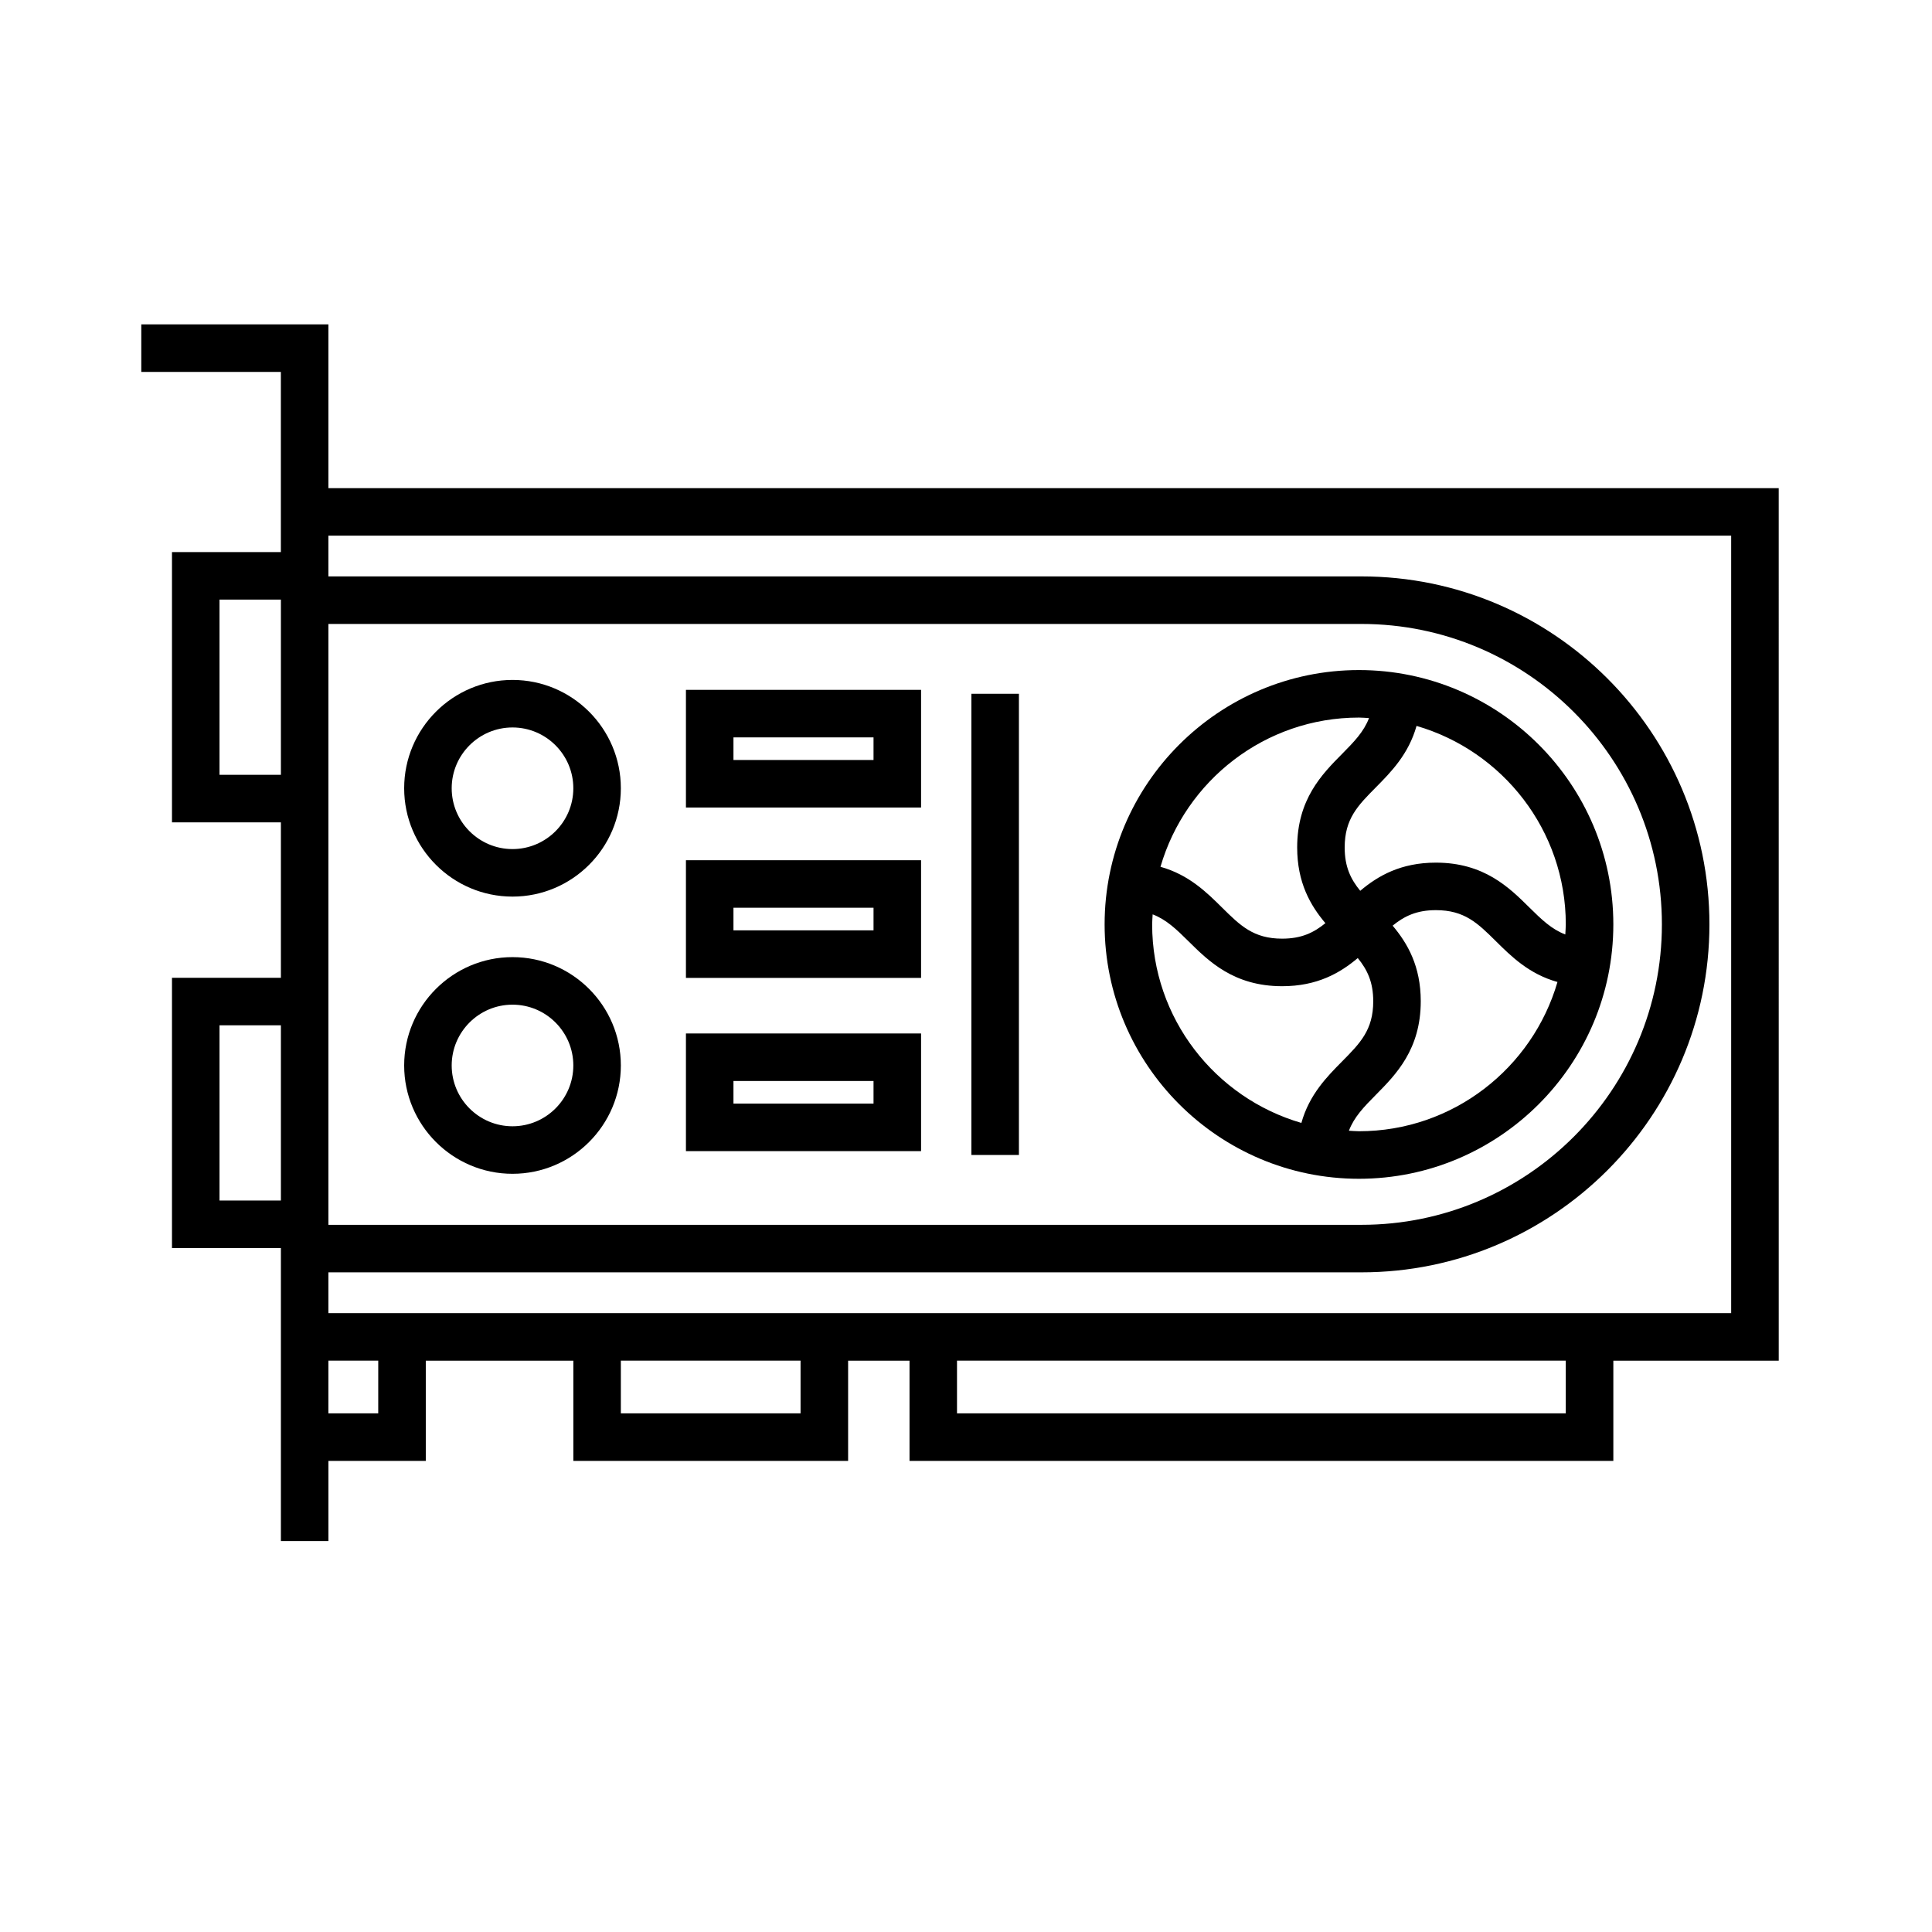
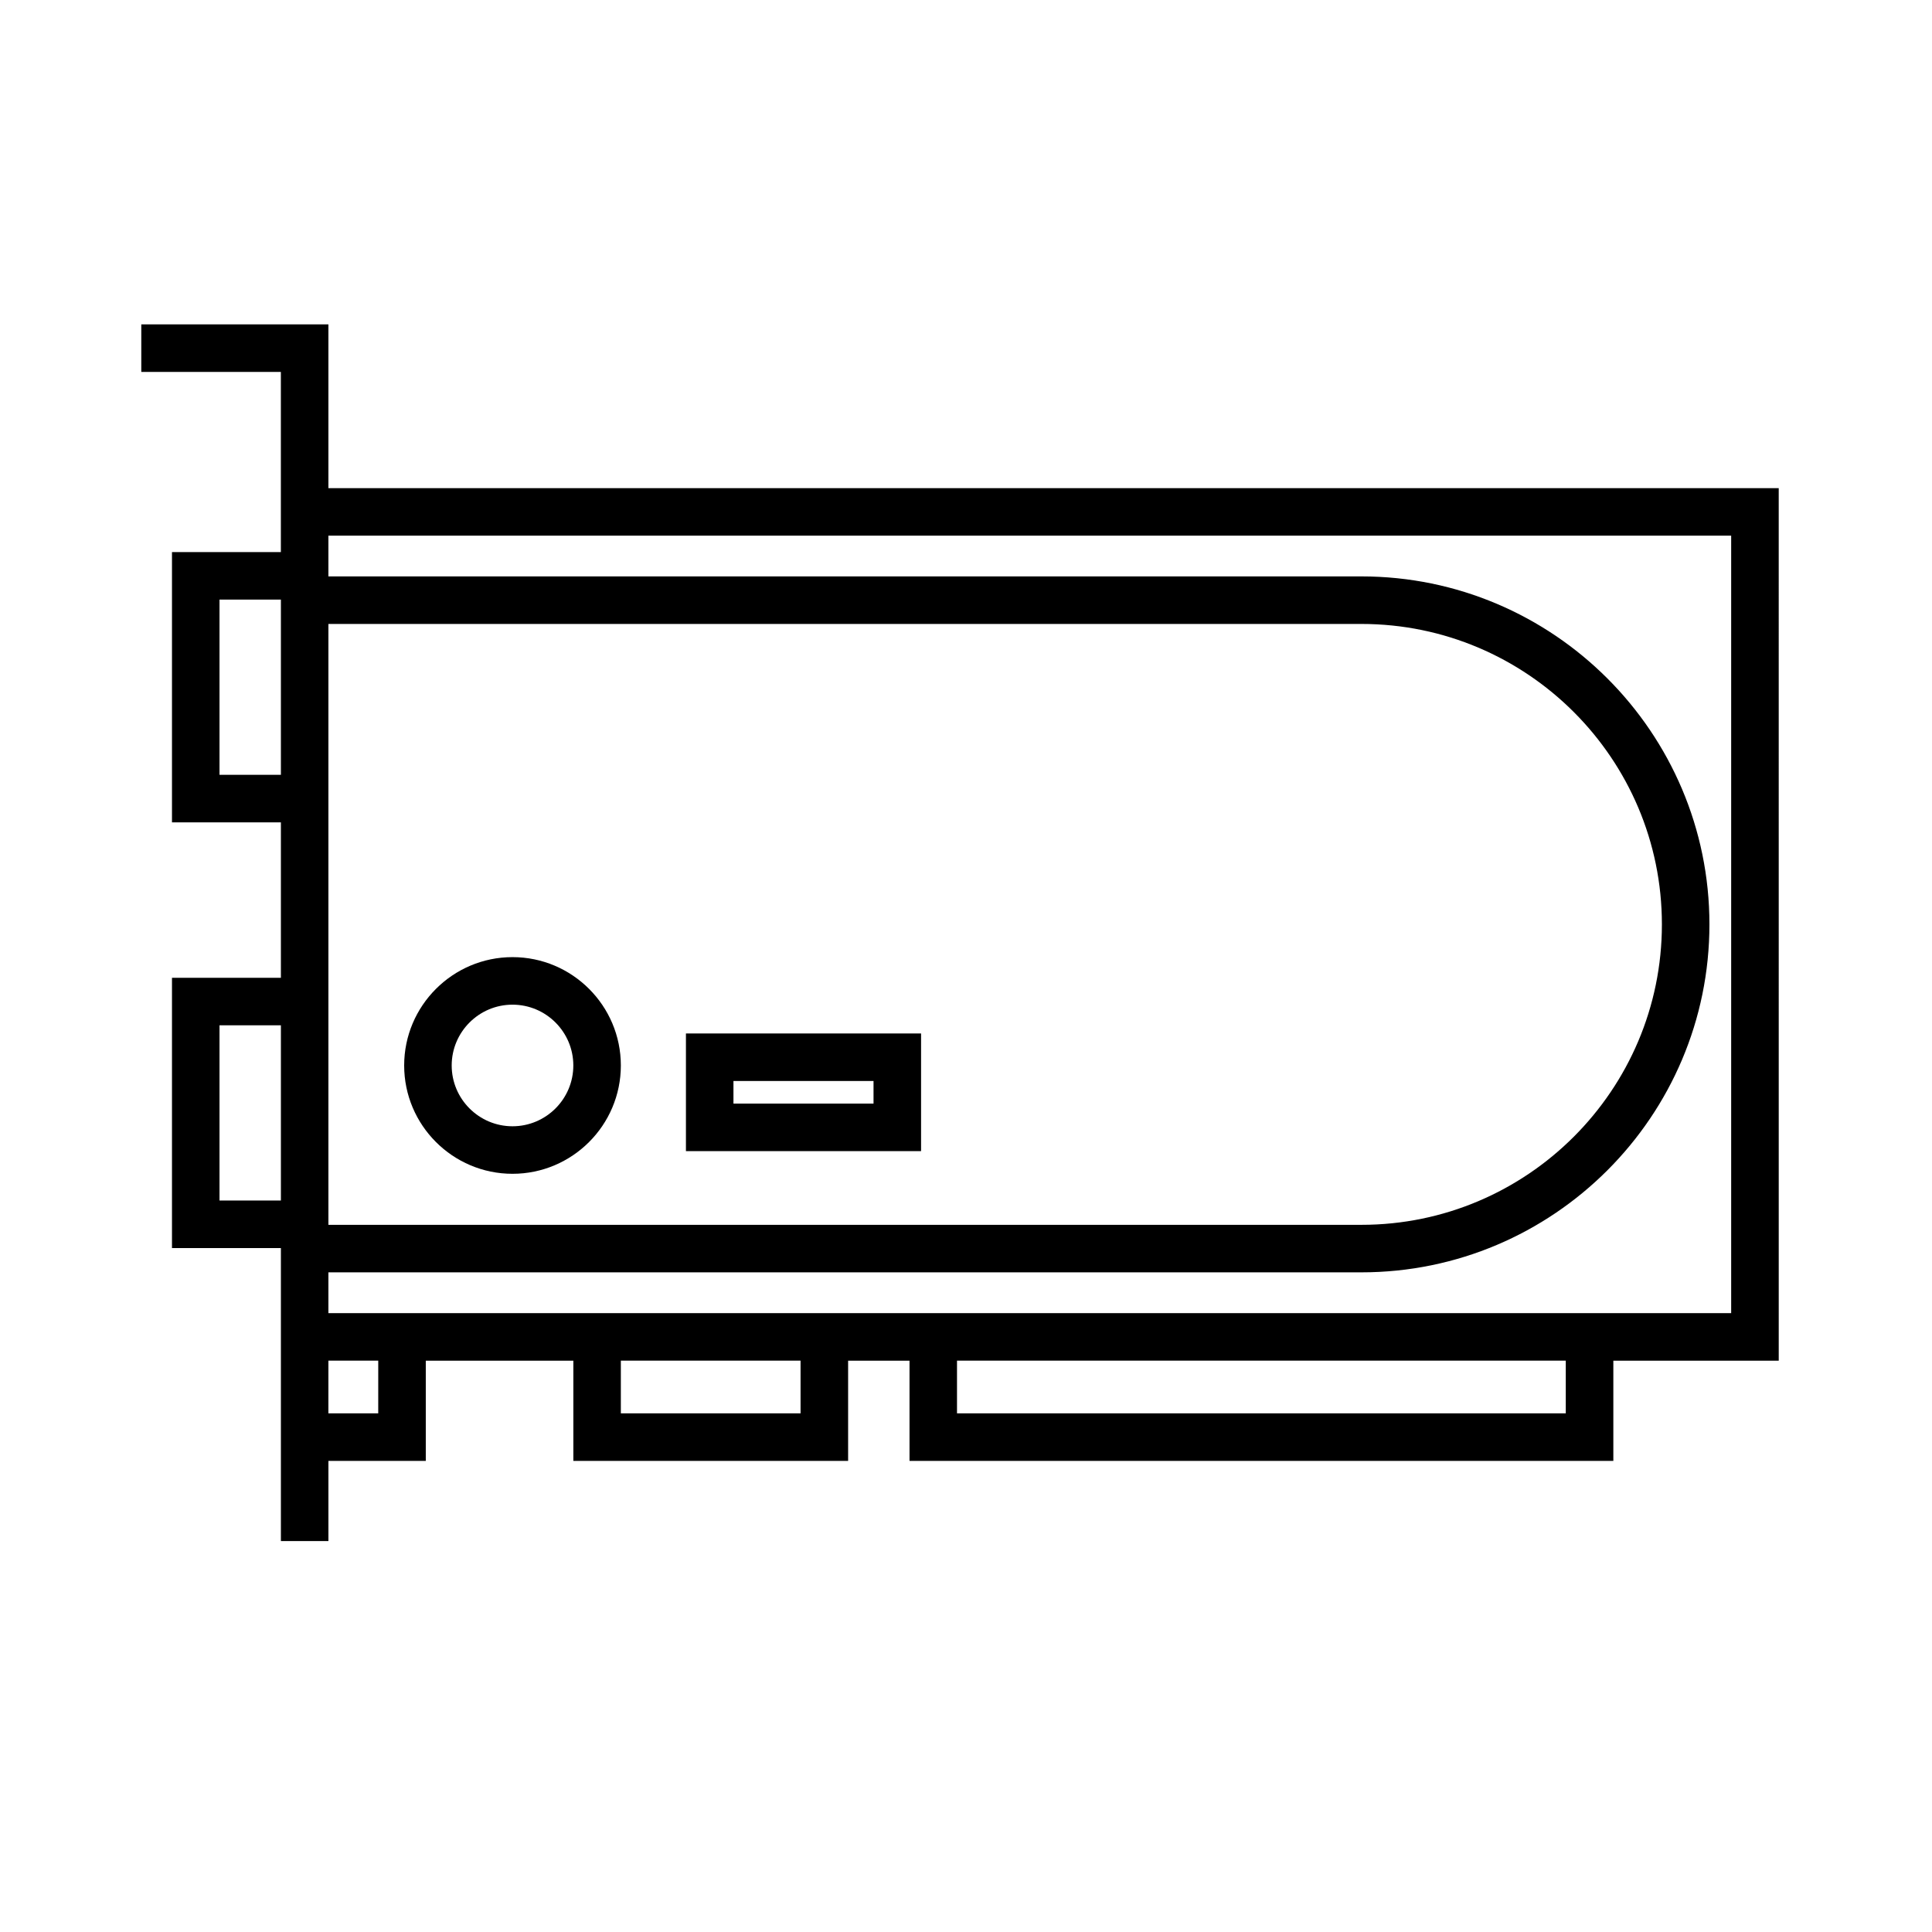
<svg xmlns="http://www.w3.org/2000/svg" fill="#000000" width="800px" height="800px" version="1.1" viewBox="144 144 512 512">
  <g>
    <path d="m615.38 273.37h-384.35v-43.406h-49.586v12.594h36.988v47.75l-28.855 0.004v71.625h28.863v41.188h-28.863v71.625h28.863v77.656h12.594v-21.25h25.805v-26.562h39.105v26.562h72.816v-26.562h16.273v26.562l186.52-0.004v-26.559h43.832zm-384.35 35.984h273.77c43.902 0 79.621 35.719 79.621 79.621s-35.719 79.617-79.621 79.617l-273.77 0.004zm-28.859 39.984v-46.438h16.27v46.438zm0 112.81v-46.438h16.27v46.438zm42.066 56.406h-13.211l0.004-13.965h13.211zm111.92 0h-47.625v-13.965h47.625zm202.79 0h-161.33v-13.965h161.33zm43.832-26.562h-371.75v-10.809h273.77c50.848 0 92.219-41.367 92.219-92.211 0-50.848-41.367-92.219-92.219-92.219l-273.77 0.004v-10.797h371.75z" />
-     <path d="m571.55 388.98c0-37.168-30.238-67.406-67.41-67.406-37.168 0-67.406 30.238-67.406 67.406 0 37.172 30.238 67.41 67.406 67.41 37.172-0.008 67.41-30.246 67.41-67.41zm-12.598 0c0 0.902-0.098 1.777-0.133 2.664-3.633-1.387-6.281-3.953-9.508-7.141-5.356-5.301-12.02-11.895-24.789-11.895-9.32 0-15.367 3.512-20.047 7.465-2.516-3.078-4.121-6.34-4.121-11.48 0-7.586 3.465-11.09 8.258-15.93 3.977-4.016 8.68-8.77 10.785-16.289 22.82 6.625 39.555 27.676 39.555 52.605zm-54.812-54.816c0.902 0 1.777 0.09 2.664 0.137-1.387 3.633-3.953 6.277-7.144 9.496-5.301 5.356-11.895 12.02-11.895 24.789 0 9.324 3.516 15.375 7.477 20.062-3.066 2.504-6.332 4.106-11.461 4.106-7.598 0-11.098-3.465-15.945-8.258-4.019-3.981-8.777-8.688-16.297-10.785 6.629-22.809 27.676-39.547 52.602-39.547zm-54.809 54.816c0-0.902 0.098-1.777 0.133-2.664 3.637 1.387 6.293 3.953 9.516 7.144 5.356 5.301 12.027 11.895 24.801 11.895 9.316 0 15.359-3.512 20.043-7.461 2.5 3.066 4.098 6.328 4.098 11.453 0 7.598-3.465 11.098-8.258 15.945-3.977 4.019-8.688 8.777-10.785 16.297-22.816-6.633-39.547-27.688-39.547-52.609zm54.809 54.809c-0.902 0-1.777-0.098-2.664-0.133 1.379-3.637 3.953-6.293 7.144-9.516 5.301-5.356 11.895-12.027 11.895-24.801 0-9.305-3.508-15.352-7.453-20.031 3.074-2.504 6.332-4.109 11.465-4.109 7.594 0 11.09 3.461 15.93 8.254 4.016 3.981 8.77 8.688 16.289 10.785-6.629 22.812-27.684 39.551-52.605 39.551z" />
-     <path d="m401.43 327.86h12.594v122.22h-12.594z" />
-     <path d="m325.78 358h62.312v-31.18h-62.312zm12.594-18.586h37.121v5.992h-37.121z" />
-     <path d="m325.78 403.15h62.312v-31.18l-62.312-0.004zm12.594-18.586h37.121v5.992h-37.121z" />
    <path d="m325.78 449.06h62.312v-31.18h-62.312zm12.594-18.586h37.121v5.992h-37.121z" />
-     <path d="m279.82 324.19c-15.828 0-28.711 12.879-28.711 28.707 0 15.828 12.883 28.711 28.711 28.711s28.711-12.883 28.711-28.711c0-15.832-12.879-28.707-28.711-28.707zm0 44.824c-8.887 0-16.117-7.231-16.117-16.117 0-8.887 7.231-16.113 16.117-16.113s16.117 7.231 16.117 16.113c0 8.883-7.231 16.117-16.117 16.117z" />
    <path d="m279.82 397.65c-15.828 0-28.711 12.879-28.711 28.711 0 15.828 12.883 28.707 28.711 28.707s28.711-12.883 28.711-28.707c0-15.836-12.879-28.711-28.711-28.711zm0 44.824c-8.887 0-16.117-7.231-16.117-16.113 0-8.883 7.231-16.113 16.117-16.113s16.117 7.231 16.117 16.113c0 8.883-7.231 16.113-16.117 16.113z" />
  </g>
</svg>